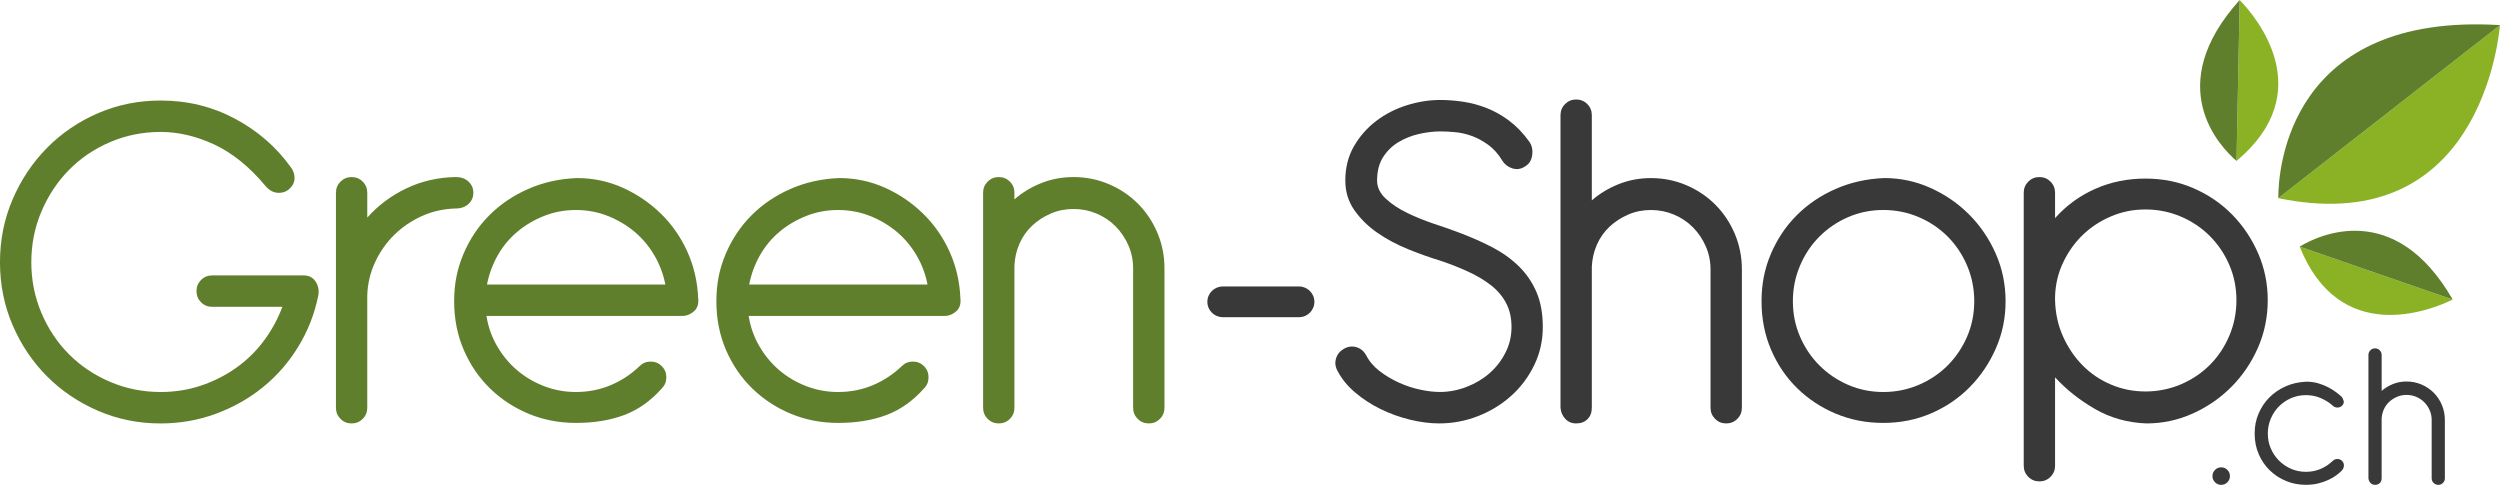
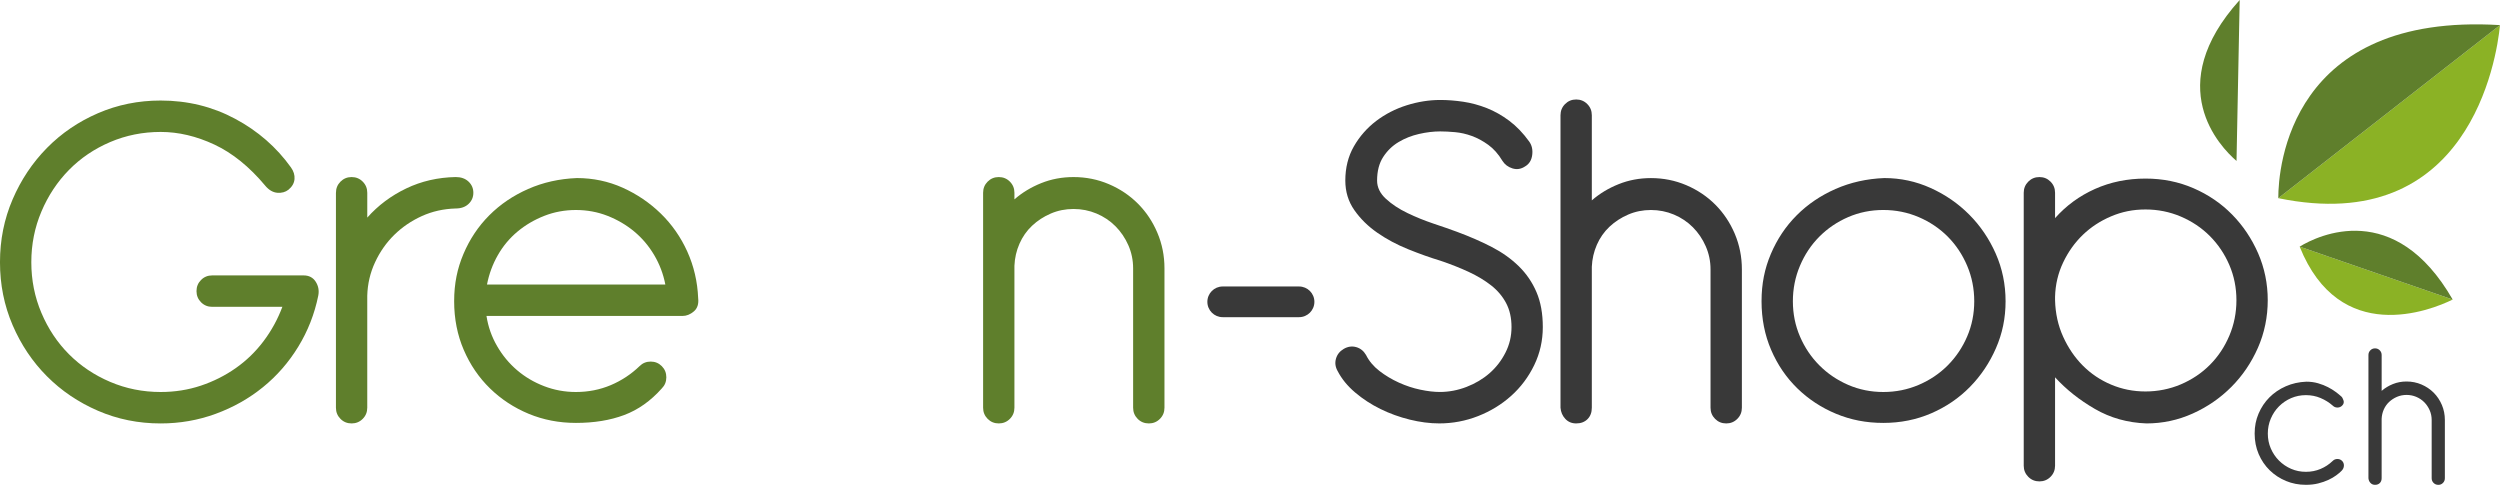
<svg xmlns="http://www.w3.org/2000/svg" fill="none" viewBox="0 0 165 32" height="32" width="165">
  <g clip-path="url(#clip0_7145_53)">
    <path fill="#5F7F2C" d="M17.505 12.254C16.46 11.005 15.343 10.102 14.154 9.544C12.965 8.987 11.781 8.708 10.603 8.708C9.425 8.708 8.314 8.931 7.269 9.377C6.224 9.823 5.318 10.437 4.551 11.217C3.785 11.998 3.178 12.912 2.734 13.961C2.289 15.009 2.067 16.125 2.067 17.307C2.067 18.489 2.289 19.604 2.734 20.653C3.178 21.701 3.784 22.61 4.551 23.379C5.317 24.149 6.223 24.757 7.269 25.203C8.313 25.649 9.424 25.872 10.603 25.872C11.537 25.872 12.421 25.732 13.254 25.454C14.088 25.175 14.854 24.79 15.554 24.299C16.254 23.809 16.865 23.218 17.388 22.526C17.91 21.835 18.326 21.076 18.637 20.251H14.003C13.714 20.251 13.469 20.15 13.269 19.95C13.069 19.748 12.969 19.504 12.969 19.214C12.969 18.924 13.069 18.678 13.269 18.478C13.469 18.277 13.714 18.177 14.003 18.177H20.038C20.393 18.177 20.66 18.317 20.838 18.596C21.015 18.874 21.072 19.181 21.005 19.516C20.76 20.721 20.322 21.841 19.688 22.878C19.054 23.916 18.276 24.808 17.354 25.555C16.431 26.303 15.392 26.889 14.236 27.312C13.08 27.736 11.869 27.947 10.602 27.947C9.135 27.947 7.756 27.669 6.467 27.111C5.177 26.553 4.055 25.795 3.1 24.836C2.144 23.877 1.388 22.751 0.832 21.457C0.276 20.163 -0.001 18.78 -0.001 17.308C-0.001 15.836 0.276 14.453 0.832 13.16C1.388 11.865 2.144 10.734 3.1 9.763C4.055 8.794 5.178 8.029 6.467 7.472C7.756 6.914 9.135 6.635 10.602 6.635C12.38 6.635 14.019 7.036 15.519 7.84C17.02 8.643 18.247 9.713 19.204 11.051C19.381 11.297 19.459 11.553 19.438 11.82C19.415 12.088 19.282 12.322 19.037 12.523C18.837 12.679 18.593 12.746 18.304 12.723C18.015 12.7 17.747 12.544 17.503 12.254H17.505Z" />
    <path fill="#5F7F2C" d="M22.173 12.724C22.173 12.434 22.273 12.188 22.473 11.988C22.673 11.787 22.918 11.686 23.206 11.686C23.495 11.686 23.74 11.786 23.94 11.988C24.14 12.189 24.24 12.434 24.24 12.724V14.362C24.951 13.559 25.808 12.919 26.807 12.439C27.807 11.959 28.896 11.708 30.075 11.685C30.43 11.685 30.713 11.785 30.925 11.987C31.136 12.188 31.241 12.433 31.241 12.723C31.241 13.013 31.136 13.258 30.925 13.459C30.714 13.659 30.43 13.76 30.075 13.76C29.274 13.783 28.53 13.95 27.84 14.262C27.151 14.574 26.545 14.987 26.023 15.499C25.5 16.013 25.077 16.616 24.756 17.307C24.433 17.998 24.261 18.735 24.239 19.515V26.909C24.239 27.199 24.139 27.445 23.939 27.645C23.739 27.846 23.494 27.946 23.206 27.946C22.917 27.946 22.672 27.847 22.472 27.645C22.272 27.444 22.172 27.199 22.172 26.909V12.724H22.173Z" />
    <path fill="#5F7F2C" d="M32.108 20.853C32.219 21.567 32.452 22.23 32.809 22.843C33.164 23.457 33.603 23.986 34.126 24.432C34.648 24.878 35.243 25.23 35.91 25.486C36.577 25.743 37.276 25.872 38.01 25.872C38.832 25.872 39.599 25.72 40.311 25.419C41.022 25.118 41.655 24.7 42.211 24.165C42.411 23.965 42.656 23.864 42.945 23.864C43.234 23.864 43.478 23.965 43.678 24.165C43.878 24.366 43.978 24.611 43.978 24.901C43.978 25.191 43.878 25.437 43.678 25.637C42.945 26.462 42.116 27.048 41.194 27.393C40.271 27.739 39.211 27.912 38.01 27.912C36.898 27.912 35.86 27.711 34.892 27.31C33.925 26.908 33.075 26.351 32.342 25.637C31.608 24.923 31.03 24.076 30.608 23.094C30.186 22.113 29.974 21.042 29.974 19.882C29.974 18.723 30.179 17.725 30.591 16.754C31.002 15.785 31.568 14.937 32.291 14.212C33.014 13.487 33.869 12.907 34.859 12.472C35.847 12.037 36.92 11.797 38.077 11.752C39.143 11.752 40.149 11.965 41.094 12.387C42.038 12.812 42.877 13.38 43.611 14.094C44.344 14.808 44.928 15.644 45.362 16.603C45.795 17.562 46.034 18.588 46.079 19.681C46.123 20.06 46.029 20.35 45.795 20.552C45.561 20.752 45.311 20.853 45.045 20.853H32.108ZM38.01 13.86C37.276 13.86 36.581 13.989 35.926 14.245C35.27 14.502 34.681 14.847 34.159 15.282C33.636 15.717 33.203 16.235 32.859 16.837C32.514 17.44 32.276 18.087 32.142 18.777H43.912C43.779 18.087 43.534 17.44 43.178 16.837C42.823 16.235 42.383 15.717 41.862 15.282C41.339 14.847 40.749 14.502 40.095 14.245C39.439 13.989 38.744 13.86 38.011 13.86H38.01Z" />
-     <path fill="#5F7F2C" d="M49.413 20.853C49.524 21.567 49.758 22.23 50.114 22.843C50.47 23.457 50.908 23.986 51.431 24.432C51.953 24.878 52.548 25.23 53.215 25.486C53.882 25.743 54.582 25.872 55.316 25.872C56.138 25.872 56.905 25.72 57.616 25.419C58.327 25.118 58.961 24.7 59.517 24.165C59.717 23.965 59.961 23.864 60.25 23.864C60.539 23.864 60.784 23.965 60.984 24.165C61.184 24.366 61.284 24.611 61.284 24.901C61.284 25.191 61.184 25.437 60.984 25.637C60.25 26.462 59.422 27.048 58.5 27.393C57.577 27.739 56.516 27.912 55.316 27.912C54.204 27.912 53.165 27.711 52.199 27.31C51.232 26.908 50.381 26.351 49.648 25.637C48.914 24.923 48.337 24.076 47.914 23.094C47.492 22.113 47.281 21.042 47.281 19.882C47.281 18.723 47.486 17.725 47.898 16.754C48.309 15.785 48.876 14.937 49.599 14.212C50.321 13.487 51.176 12.907 52.166 12.472C53.155 12.037 54.227 11.797 55.383 11.752C56.449 11.752 57.455 11.965 58.401 12.387C59.345 12.812 60.184 13.38 60.918 14.094C61.651 14.808 62.235 15.644 62.669 16.603C63.102 17.562 63.341 18.588 63.386 19.681C63.43 20.06 63.336 20.35 63.103 20.552C62.869 20.752 62.619 20.853 62.352 20.853H49.415H49.413ZM55.315 13.86C54.582 13.86 53.886 13.989 53.232 14.245C52.576 14.502 51.987 14.847 51.464 15.282C50.942 15.717 50.509 16.235 50.164 16.837C49.819 17.44 49.581 18.087 49.447 18.777H61.216C61.083 18.087 60.838 17.44 60.483 16.837C60.127 16.235 59.688 15.717 59.166 15.282C58.643 14.847 58.053 14.502 57.398 14.245C56.742 13.989 56.047 13.86 55.315 13.86H55.315Z" />
    <path fill="#5F7F2C" d="M75.82 27.946C75.531 27.946 75.286 27.846 75.086 27.645C74.886 27.443 74.786 27.198 74.786 26.909V17.708C74.786 17.172 74.681 16.665 74.47 16.185C74.259 15.706 73.975 15.288 73.62 14.931C73.264 14.574 72.848 14.295 72.37 14.094C71.892 13.893 71.387 13.793 70.853 13.793C70.319 13.793 69.819 13.893 69.352 14.094C68.885 14.295 68.474 14.563 68.119 14.897C67.762 15.232 67.486 15.628 67.285 16.086C67.084 16.543 66.974 17.027 66.952 17.54V26.909C66.952 27.198 66.852 27.444 66.652 27.645C66.452 27.845 66.207 27.946 65.918 27.946C65.629 27.946 65.385 27.846 65.185 27.645C64.985 27.443 64.885 27.198 64.885 26.909V12.723C64.885 12.433 64.985 12.188 65.185 11.987C65.385 11.787 65.629 11.686 65.918 11.686C66.207 11.686 66.452 11.786 66.652 11.987C66.852 12.188 66.952 12.433 66.952 12.723V13.158C67.462 12.712 68.052 12.355 68.719 12.087C69.386 11.819 70.097 11.686 70.853 11.686C71.675 11.686 72.453 11.842 73.187 12.155C73.92 12.467 74.56 12.897 75.105 13.443C75.649 13.989 76.077 14.63 76.388 15.367C76.7 16.103 76.855 16.883 76.855 17.709V26.909C76.855 27.199 76.756 27.445 76.555 27.645C76.355 27.846 76.111 27.947 75.822 27.947L75.82 27.946Z" />
    <path fill="#393939" d="M94.991 27.945C94.368 27.945 93.718 27.861 93.04 27.694C92.362 27.526 91.717 27.293 91.106 26.992C90.494 26.691 89.939 26.329 89.439 25.904C88.939 25.482 88.556 25.012 88.289 24.499C88.134 24.231 88.094 23.958 88.173 23.679C88.25 23.4 88.423 23.182 88.689 23.026C88.957 22.871 89.228 22.831 89.506 22.909C89.784 22.987 90.001 23.16 90.157 23.428C90.357 23.829 90.651 24.18 91.041 24.482C91.43 24.783 91.858 25.039 92.324 25.251C92.791 25.463 93.263 25.619 93.742 25.719C94.219 25.82 94.647 25.87 95.026 25.87C95.626 25.87 96.214 25.758 96.793 25.535C97.37 25.312 97.876 25.011 98.31 24.632C98.743 24.253 99.093 23.801 99.359 23.277C99.627 22.753 99.76 22.189 99.76 21.587C99.76 20.985 99.643 20.461 99.409 20.015C99.176 19.569 98.848 19.178 98.426 18.844C98.004 18.51 97.503 18.209 96.926 17.941C96.347 17.673 95.725 17.428 95.058 17.204C94.392 17.003 93.687 16.752 92.942 16.451C92.196 16.15 91.519 15.788 90.908 15.364C90.296 14.941 89.791 14.444 89.391 13.875C88.991 13.306 88.791 12.654 88.791 11.918C88.791 11.07 88.979 10.318 89.357 9.659C89.735 9.001 90.225 8.444 90.824 7.986C91.425 7.53 92.097 7.184 92.841 6.949C93.585 6.715 94.324 6.598 95.058 6.598C95.547 6.598 96.053 6.637 96.575 6.715C97.097 6.793 97.614 6.933 98.126 7.133C98.636 7.335 99.131 7.613 99.609 7.97C100.087 8.328 100.525 8.785 100.926 9.341C101.104 9.588 101.17 9.883 101.126 10.228C101.081 10.574 100.926 10.826 100.659 10.981C100.393 11.16 100.114 11.204 99.825 11.115C99.536 11.025 99.313 10.859 99.159 10.613C98.891 10.167 98.58 9.816 98.225 9.559C97.869 9.302 97.508 9.107 97.141 8.974C96.774 8.841 96.407 8.756 96.041 8.723C95.674 8.69 95.346 8.673 95.057 8.673C94.612 8.673 94.145 8.729 93.656 8.841C93.167 8.953 92.718 9.13 92.306 9.376C91.894 9.622 91.556 9.951 91.289 10.363C91.022 10.776 90.888 11.294 90.888 11.918C90.888 12.364 91.083 12.766 91.472 13.123C91.861 13.481 92.333 13.792 92.89 14.06C93.444 14.328 94.023 14.561 94.623 14.763C95.224 14.963 95.735 15.142 96.157 15.298C97.001 15.611 97.769 15.945 98.458 16.302C99.147 16.659 99.741 17.083 100.242 17.573C100.742 18.064 101.131 18.633 101.408 19.28C101.686 19.927 101.825 20.696 101.825 21.588C101.825 22.479 101.637 23.317 101.259 24.097C100.881 24.878 100.376 25.553 99.742 26.122C99.108 26.691 98.381 27.137 97.558 27.46C96.735 27.783 95.879 27.945 94.991 27.945Z" />
    <path fill="#393939" d="M113.929 27.946C113.64 27.946 113.396 27.846 113.196 27.645C112.995 27.443 112.895 27.198 112.895 26.909V17.775C112.895 17.239 112.789 16.732 112.578 16.252C112.368 15.772 112.083 15.354 111.729 14.998C111.372 14.641 110.956 14.362 110.479 14.161C110.001 13.961 109.495 13.86 108.962 13.86C108.428 13.86 107.928 13.96 107.462 14.161C106.995 14.362 106.584 14.63 106.227 14.964C105.871 15.299 105.594 15.695 105.394 16.152C105.194 16.609 105.082 17.094 105.06 17.607V26.909C105.06 27.221 104.966 27.472 104.777 27.662C104.588 27.851 104.337 27.946 104.027 27.946C103.737 27.946 103.498 27.846 103.31 27.645C103.121 27.443 103.016 27.198 102.993 26.909V7.604C102.993 7.315 103.094 7.068 103.294 6.868C103.494 6.667 103.738 6.566 104.028 6.566C104.317 6.566 104.561 6.666 104.761 6.868C104.961 7.068 105.06 7.314 105.06 7.604V13.225C105.572 12.779 106.161 12.422 106.828 12.155C107.495 11.887 108.206 11.754 108.962 11.754C109.784 11.754 110.563 11.91 111.296 12.222C112.03 12.535 112.668 12.963 113.213 13.51C113.758 14.057 114.185 14.698 114.497 15.434C114.807 16.17 114.964 16.951 114.964 17.776V26.909C114.964 27.199 114.864 27.445 114.663 27.645C114.463 27.846 114.219 27.947 113.93 27.947L113.929 27.946Z" />
    <path fill="#393939" d="M124.366 11.752C125.432 11.752 126.449 11.969 127.416 12.405C128.383 12.839 129.233 13.425 129.967 14.162C130.701 14.898 131.284 15.757 131.718 16.738C132.151 17.719 132.368 18.767 132.368 19.882C132.368 20.998 132.157 22.006 131.734 22.977C131.312 23.947 130.739 24.8 130.017 25.536C129.294 26.273 128.445 26.853 127.467 27.276C126.487 27.7 125.433 27.912 124.298 27.912C123.163 27.912 122.148 27.711 121.181 27.31C120.214 26.908 119.364 26.351 118.63 25.637C117.896 24.923 117.318 24.076 116.896 23.094C116.473 22.113 116.262 21.042 116.262 19.882C116.262 18.723 116.467 17.725 116.879 16.754C117.291 15.785 117.857 14.937 118.58 14.212C119.301 13.487 120.157 12.907 121.146 12.472C122.135 12.037 123.208 11.797 124.364 11.752H124.366ZM118.33 19.882C118.33 20.708 118.485 21.483 118.798 22.208C119.108 22.933 119.535 23.569 120.08 24.115C120.625 24.662 121.259 25.09 121.981 25.403C122.704 25.715 123.476 25.872 124.298 25.872C125.12 25.872 125.899 25.716 126.633 25.403C127.366 25.09 128.005 24.662 128.55 24.115C129.094 23.569 129.522 22.933 129.833 22.208C130.145 21.483 130.3 20.708 130.3 19.882C130.3 19.057 130.145 18.277 129.833 17.541C129.522 16.805 129.094 16.164 128.55 15.616C128.005 15.07 127.366 14.641 126.633 14.328C125.899 14.016 125.121 13.859 124.298 13.859C123.475 13.859 122.704 14.016 121.981 14.328C121.259 14.641 120.625 15.069 120.08 15.616C119.535 16.163 119.108 16.804 118.798 17.541C118.486 18.277 118.33 19.058 118.33 19.882Z" />
    <path fill="#393939" d="M133.566 12.723C133.566 12.433 133.667 12.188 133.867 11.987C134.067 11.787 134.311 11.686 134.601 11.686C134.891 11.686 135.134 11.786 135.334 11.987C135.534 12.188 135.634 12.433 135.634 12.723V14.396C136.367 13.571 137.245 12.929 138.268 12.471C139.29 12.015 140.401 11.786 141.602 11.786C142.735 11.786 143.791 11.998 144.769 12.422C145.746 12.845 146.597 13.425 147.32 14.161C148.043 14.897 148.615 15.751 149.038 16.721C149.459 17.691 149.671 18.723 149.671 19.815C149.671 20.907 149.455 21.979 149.02 22.96C148.587 23.942 148.003 24.801 147.27 25.536C146.537 26.272 145.686 26.858 144.719 27.293C143.752 27.728 142.734 27.946 141.668 27.946C140.423 27.901 139.29 27.584 138.268 26.993C137.245 26.402 136.367 25.705 135.634 24.902V30.735C135.634 31.024 135.534 31.27 135.334 31.471C135.134 31.671 134.89 31.772 134.601 31.772C134.312 31.772 134.067 31.671 133.867 31.471C133.667 31.27 133.566 31.024 133.566 30.735V12.724V12.723ZM135.634 19.815C135.656 20.686 135.834 21.488 136.168 22.224C136.501 22.96 136.935 23.595 137.468 24.131C138.001 24.666 138.623 25.085 139.335 25.385C140.046 25.686 140.802 25.837 141.602 25.837C142.402 25.837 143.203 25.681 143.936 25.368C144.669 25.055 145.309 24.627 145.854 24.08C146.398 23.533 146.825 22.892 147.137 22.156C147.448 21.42 147.604 20.64 147.604 19.814C147.604 18.989 147.448 18.215 147.137 17.489C146.825 16.764 146.397 16.129 145.854 15.582C145.309 15.036 144.669 14.607 143.936 14.294C143.203 13.982 142.424 13.825 141.602 13.825C140.78 13.825 140.046 13.976 139.335 14.278C138.623 14.579 138.001 14.986 137.468 15.499C136.935 16.013 136.501 16.62 136.168 17.323C135.834 18.025 135.656 18.777 135.634 19.581V19.815Z" />
    <path fill="#393939" d="M86.75 19.921C86.75 20.48 86.297 20.933 85.74 20.933H80.695C80.138 20.933 79.686 20.479 79.686 19.921C79.686 19.362 80.138 18.908 80.695 18.908H85.74C86.297 18.908 86.75 19.362 86.75 19.921Z" />
-     <path fill="#393939" d="M146.023 31.422C146.023 31.262 146.079 31.126 146.192 31.013C146.304 30.9 146.44 30.844 146.6 30.844C146.76 30.844 146.895 30.9 147.007 31.013C147.12 31.126 147.175 31.262 147.175 31.422C147.175 31.582 147.12 31.718 147.007 31.831C146.896 31.944 146.759 32 146.6 32C146.441 32 146.305 31.944 146.192 31.831C146.08 31.719 146.023 31.583 146.023 31.422Z" />
    <path fill="#393939" d="M153.959 26.77C153.725 26.564 153.459 26.397 153.158 26.27C152.859 26.143 152.537 26.079 152.191 26.079C151.845 26.079 151.518 26.145 151.214 26.276C150.91 26.408 150.643 26.589 150.413 26.819C150.184 27.049 150.004 27.32 149.872 27.63C149.741 27.939 149.676 28.268 149.676 28.616C149.676 28.965 149.741 29.291 149.872 29.596C150.004 29.902 150.184 30.169 150.413 30.399C150.643 30.629 150.91 30.811 151.214 30.943C151.518 31.075 151.844 31.14 152.191 31.14C152.537 31.14 152.859 31.076 153.158 30.949C153.459 30.822 153.725 30.646 153.959 30.42C154.044 30.335 154.147 30.293 154.269 30.293C154.391 30.293 154.494 30.335 154.579 30.42C154.663 30.505 154.702 30.611 154.698 30.737C154.693 30.865 154.639 30.979 154.536 31.082C154.452 31.168 154.337 31.264 154.192 31.372C154.047 31.48 153.873 31.581 153.672 31.674C153.471 31.768 153.246 31.845 152.998 31.907C152.75 31.968 152.481 31.998 152.191 31.998C151.722 31.998 151.284 31.914 150.877 31.745C150.469 31.575 150.111 31.341 149.802 31.04C149.494 30.74 149.25 30.383 149.072 29.969C148.895 29.555 148.807 29.104 148.807 28.616C148.807 28.127 148.892 27.707 149.066 27.298C149.24 26.889 149.479 26.532 149.782 26.227C150.086 25.921 150.447 25.677 150.864 25.494C151.281 25.311 151.733 25.21 152.219 25.191C152.5 25.191 152.761 25.227 152.999 25.297C153.238 25.367 153.453 25.452 153.645 25.551C153.837 25.65 154.008 25.755 154.158 25.868C154.307 25.98 154.43 26.079 154.523 26.164C154.58 26.212 154.629 26.298 154.671 26.426C154.714 26.552 154.683 26.668 154.58 26.771C154.496 26.856 154.393 26.898 154.271 26.898C154.149 26.898 154.046 26.856 153.961 26.771L153.959 26.77Z" />
    <path fill="#393939" d="M160.926 31.999C160.804 31.999 160.701 31.958 160.616 31.872C160.532 31.788 160.49 31.685 160.49 31.562V27.714C160.49 27.488 160.446 27.275 160.357 27.073C160.268 26.871 160.148 26.695 159.999 26.544C159.849 26.394 159.673 26.276 159.472 26.192C159.27 26.107 159.058 26.065 158.833 26.065C158.608 26.065 158.398 26.107 158.199 26.192C158.003 26.276 157.829 26.39 157.68 26.53C157.53 26.672 157.413 26.838 157.328 27.031C157.244 27.224 157.197 27.428 157.188 27.644V31.562C157.188 31.694 157.149 31.8 157.069 31.88C156.988 31.959 156.883 31.999 156.752 31.999C156.63 31.999 156.53 31.958 156.45 31.872C156.371 31.788 156.327 31.685 156.317 31.562V23.43C156.317 23.308 156.36 23.204 156.444 23.119C156.528 23.035 156.631 22.992 156.752 22.992C156.873 22.992 156.977 23.034 157.062 23.119C157.147 23.204 157.189 23.307 157.189 23.43V25.797C157.404 25.61 157.653 25.459 157.933 25.347C158.214 25.234 158.513 25.179 158.833 25.179C159.179 25.179 159.507 25.244 159.816 25.376C160.124 25.508 160.394 25.688 160.624 25.918C160.853 26.148 161.033 26.419 161.165 26.729C161.296 27.04 161.361 27.368 161.361 27.716V31.564C161.361 31.686 161.319 31.789 161.235 31.874C161.15 31.959 161.047 32.001 160.925 32.001L160.926 31.999Z" />
    <path fill="#8BB225" d="M161.877 19.771L151.777 16.277C154.418 22.869 160.405 20.497 161.877 19.771Z" />
    <path fill="#5F7F2C" d="M151.777 16.278L161.877 19.772C158.062 13.122 153.014 15.518 151.777 16.278Z" />
-     <path fill="#8BB225" d="M147.819 0L147.61 10.623C153.047 6.074 148.961 1.181 147.819 0Z" />
    <path fill="#5F7F2C" d="M147.61 10.623L147.819 0C142.689 5.689 146.508 9.677 147.61 10.623Z" />
    <path fill="#8BB225" d="M165 1.656L150.366 13.079C162.934 15.669 164.782 3.936 165 1.656Z" />
    <path fill="#5F7F2C" d="M150.367 13.079L165.001 1.657C151.144 0.814 150.361 11.051 150.367 13.079Z" />
  </g>
  <defs>
    <clipPath id="clip0_7145_53">
      <rect fill="white" height="32" width="165" />
    </clipPath>
  </defs>
</svg>